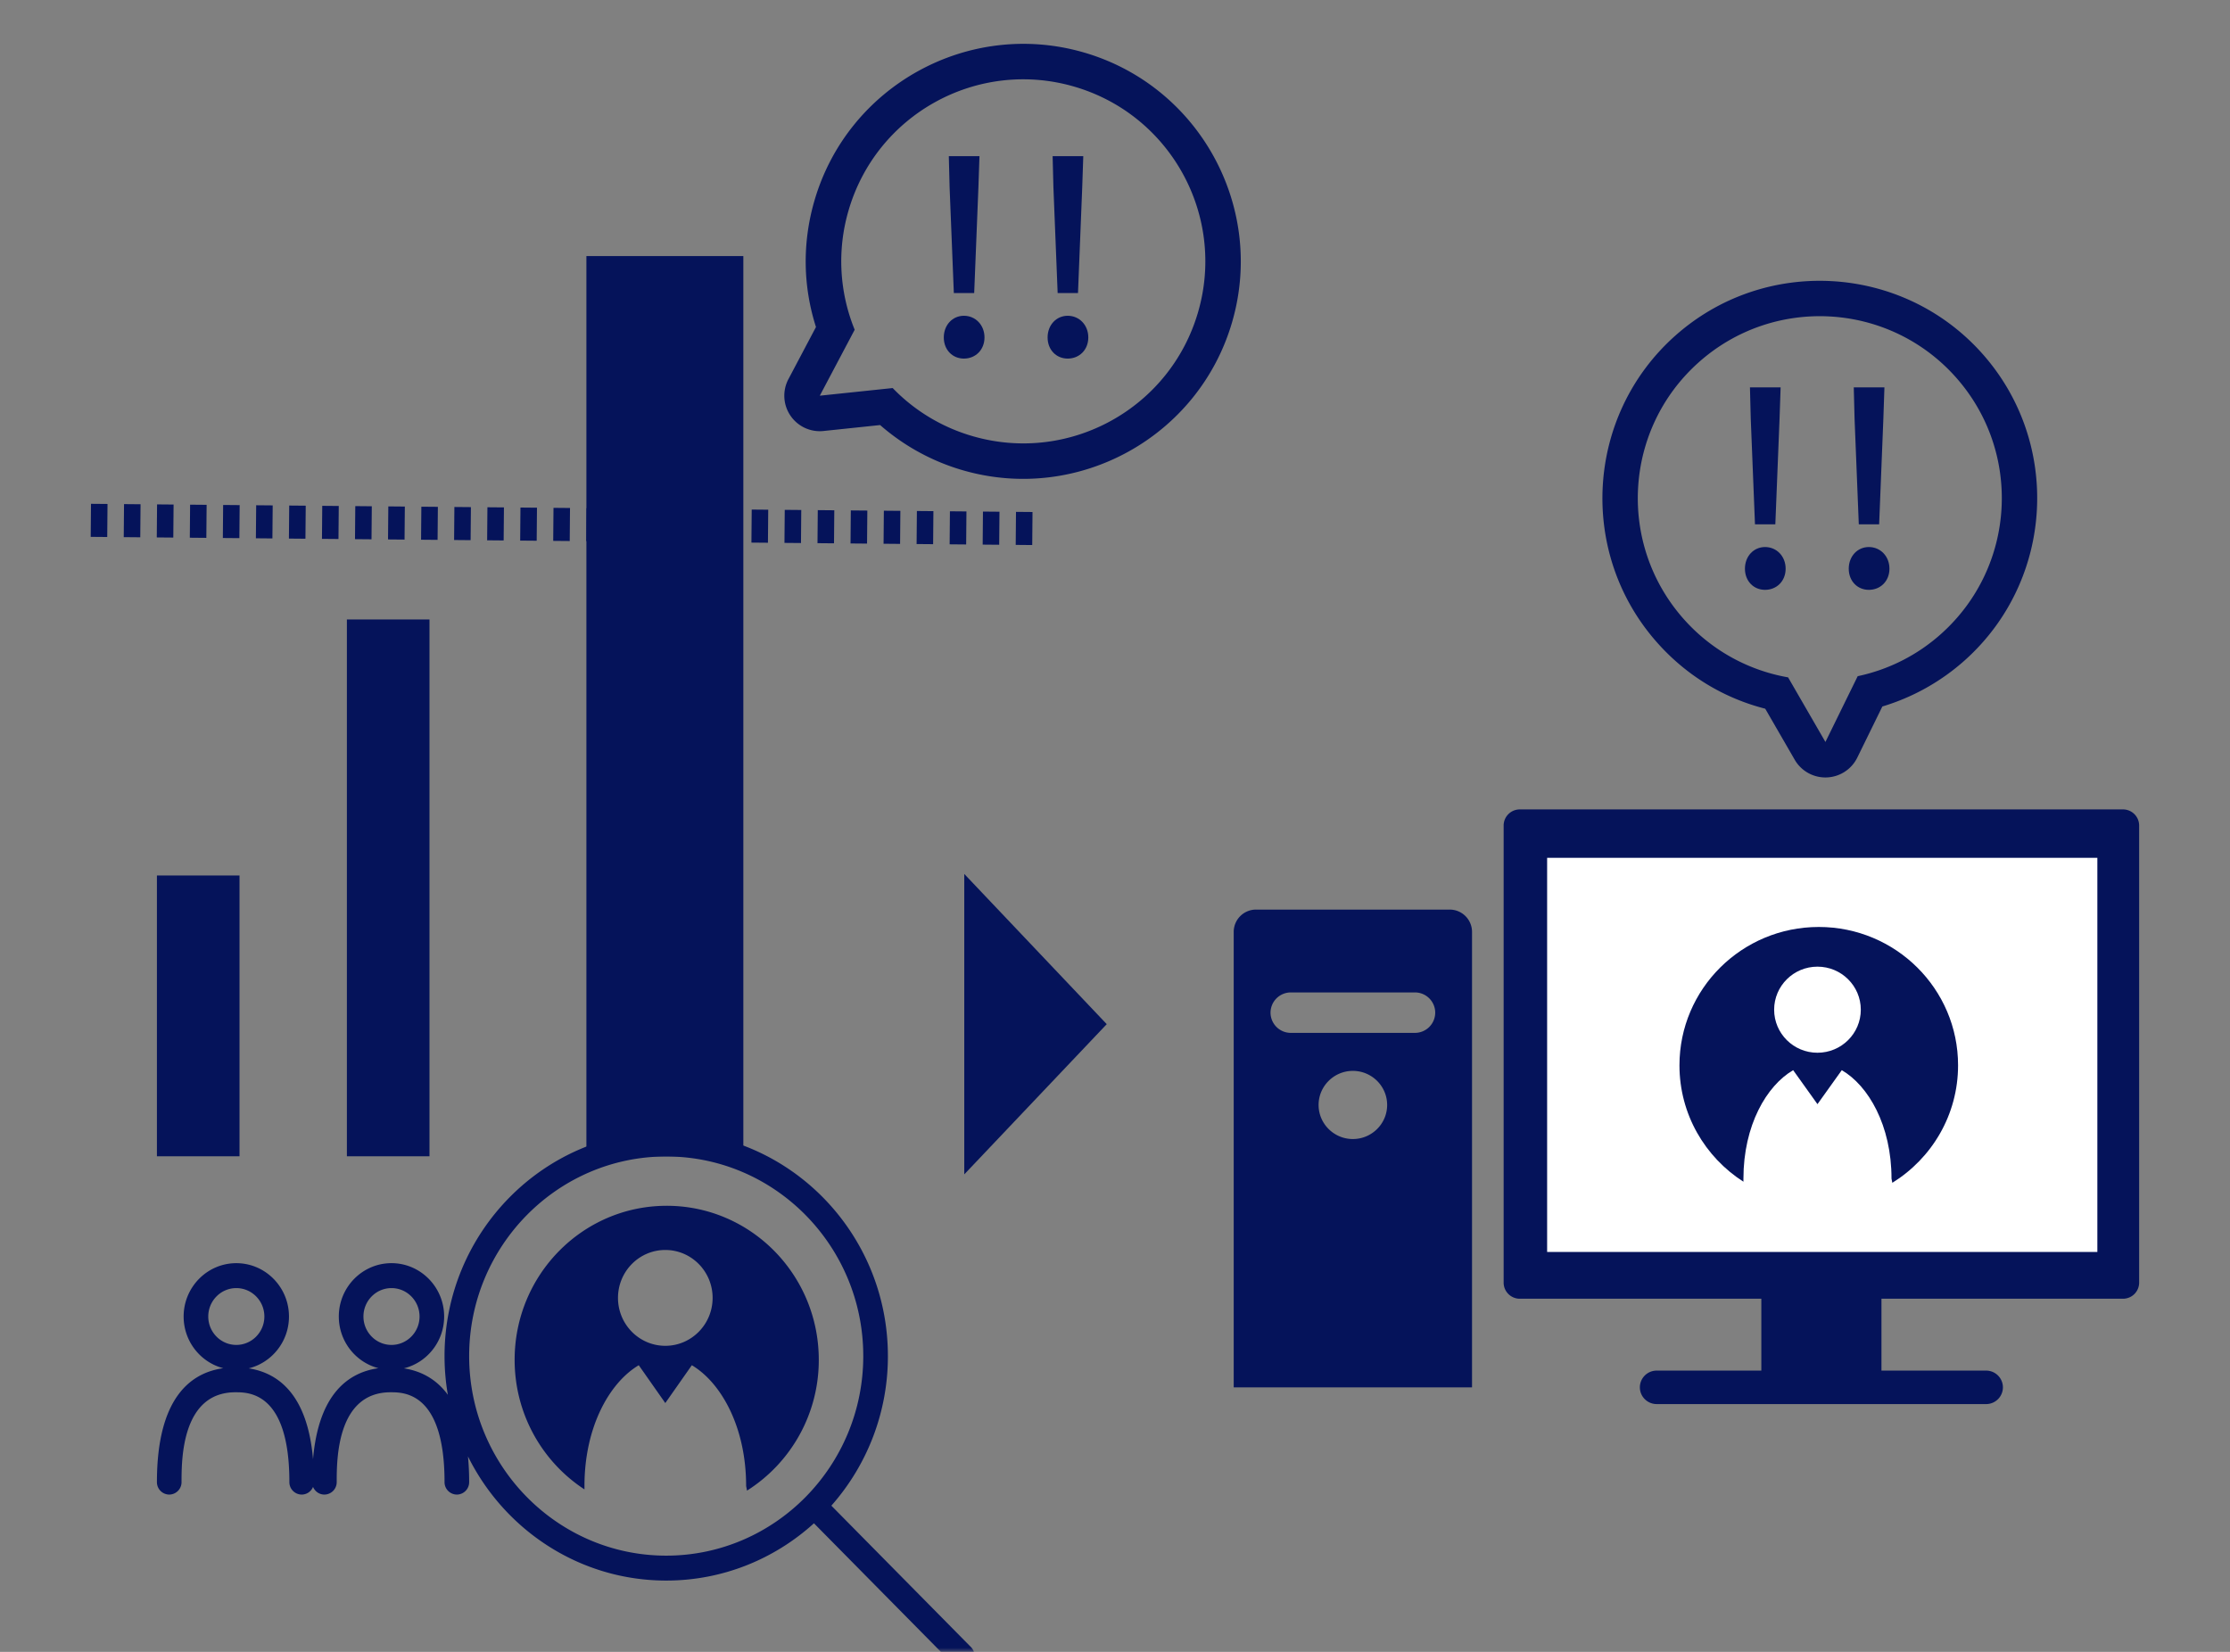
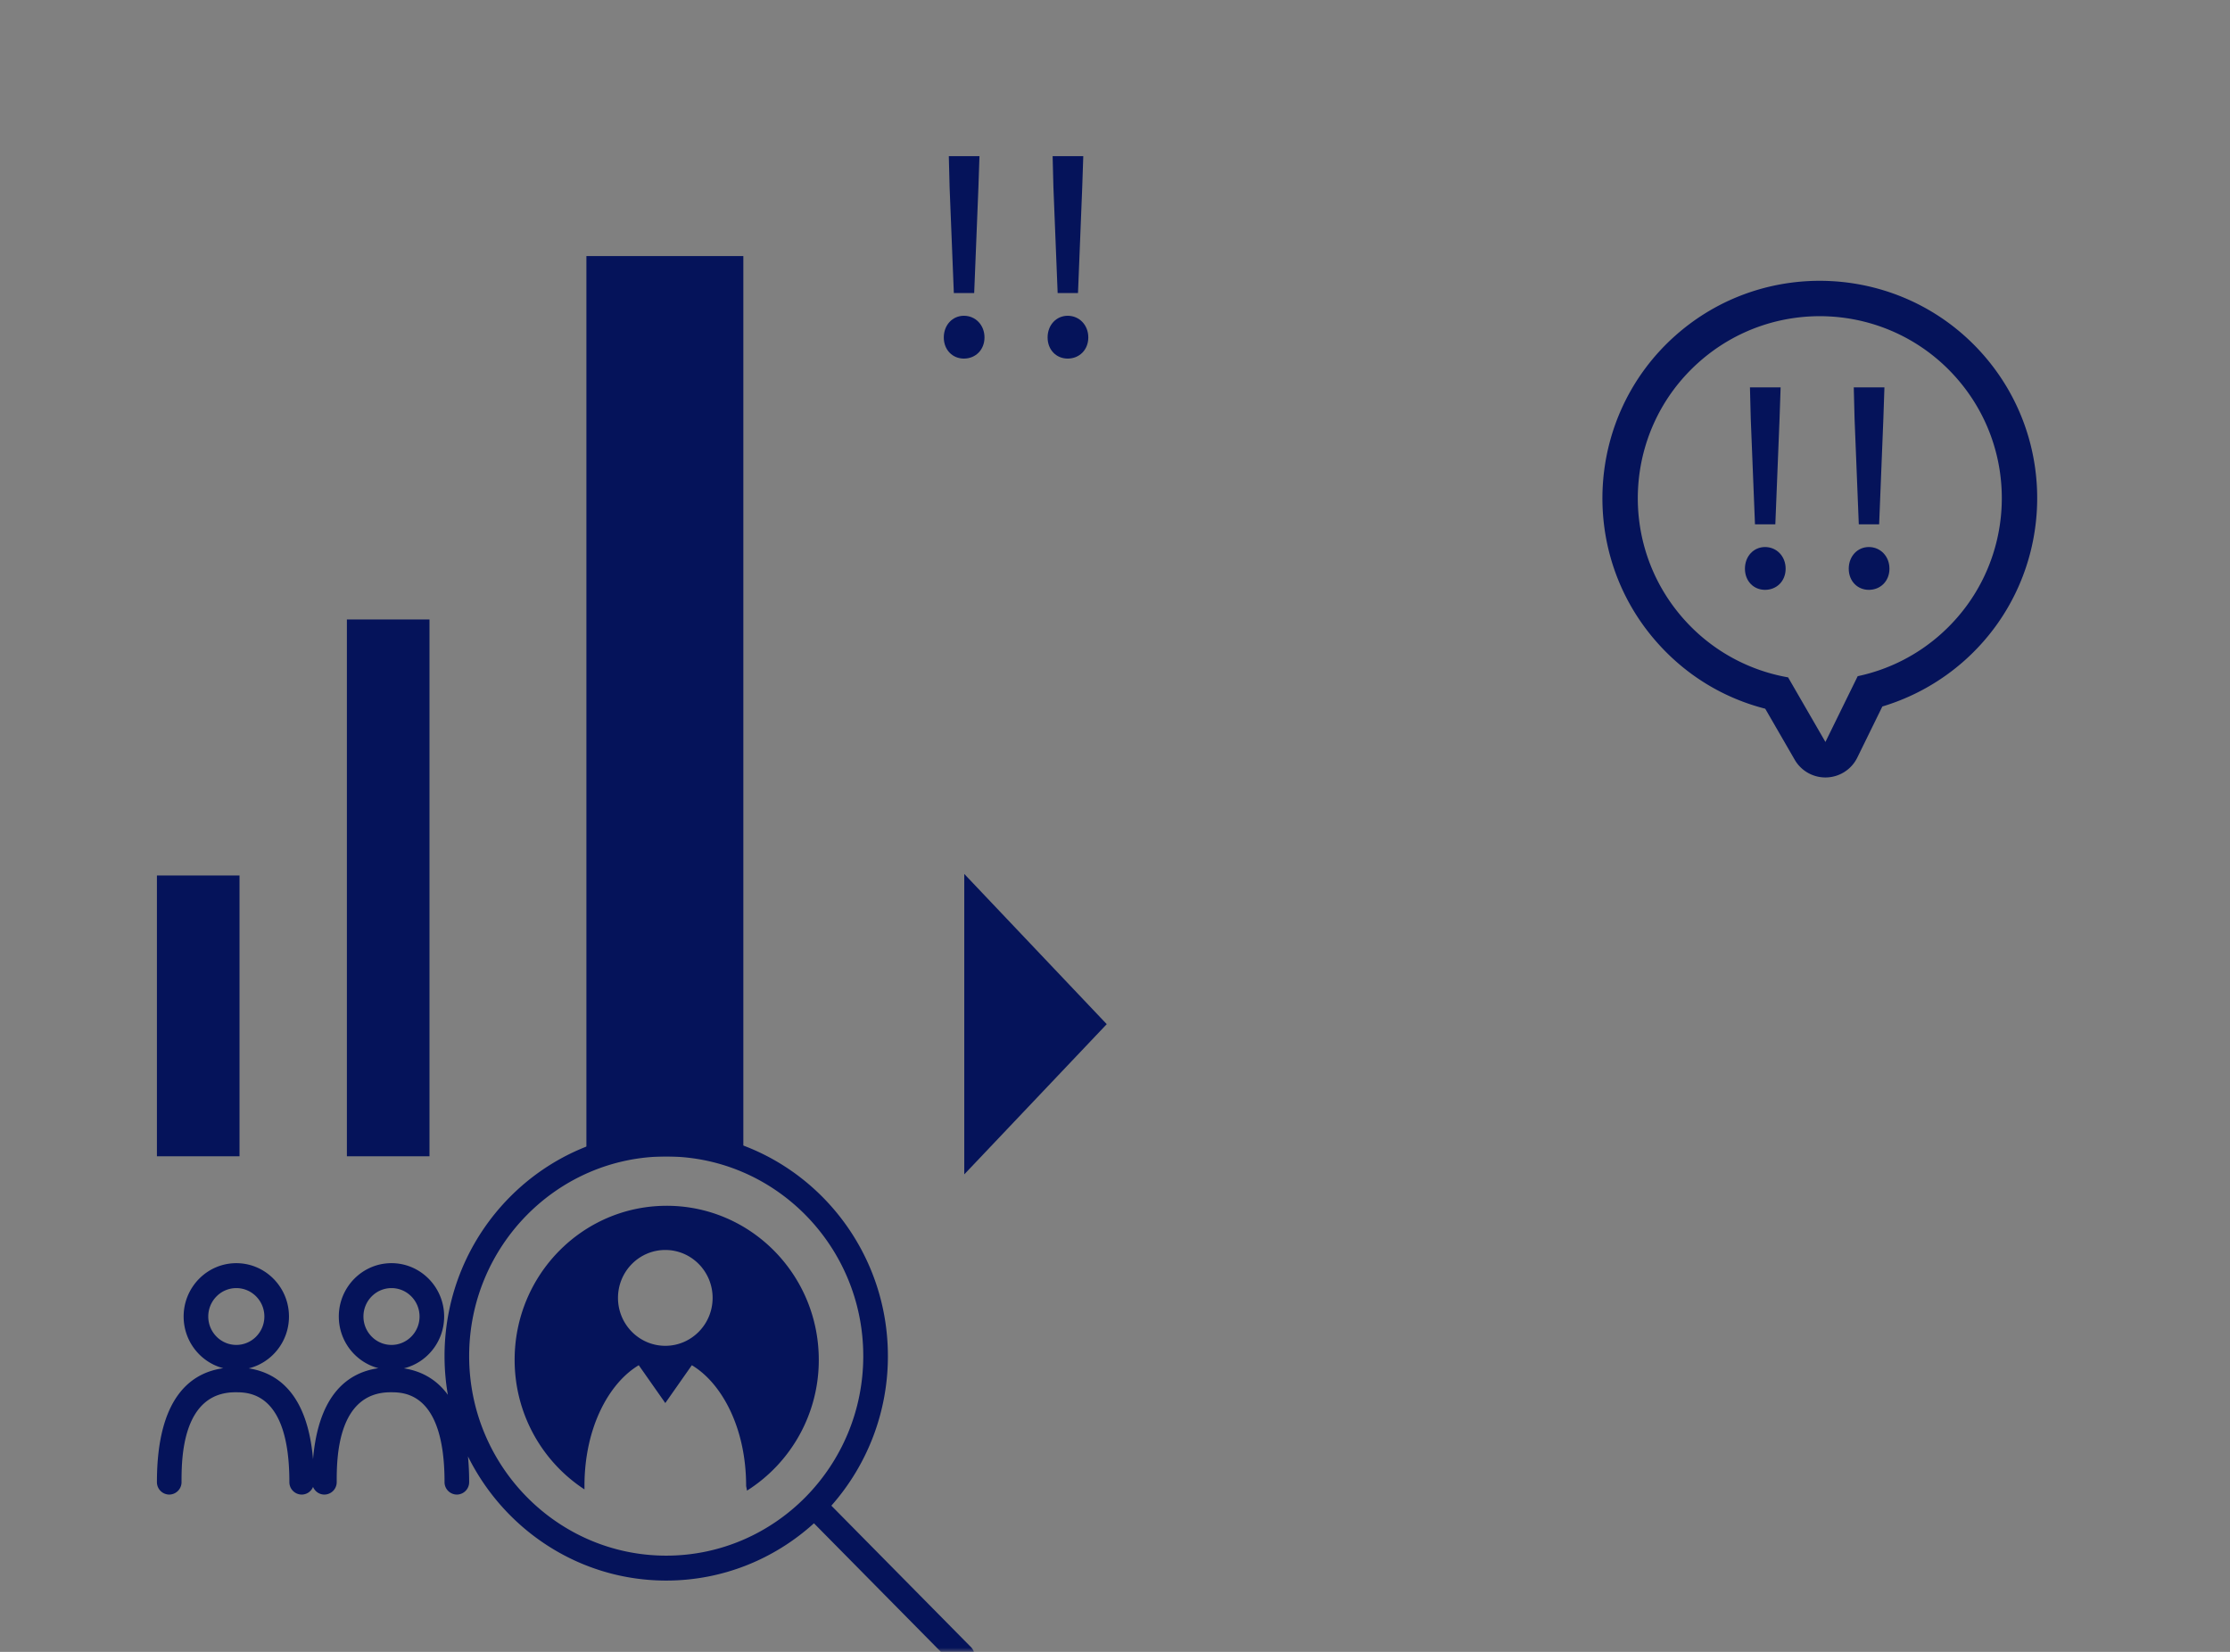
<svg xmlns="http://www.w3.org/2000/svg" width="270" height="200" fill="none">
  <rect width="100%" height="100%" fill="#808080" stroke="none" />
  <mask id="mask0_449_772" style="mask-type:alpha" maskUnits="userSpaceOnUse" x="0" y="0" width="270" height="200">
    <path fill="#D9D9D9" d="M0 0h270v200H0z" />
  </mask>
  <g mask="url(#mask0_449_772)">
    <g clip-path="url(#clip0_449_772)">
      <path d="M257.038 98h-73.021a1.955 1.955 0 00-1.962 1.95v55.343c0 1.078.877 1.951 1.962 1.951h29.238v8.702h-12.668a2.032 2.032 0 00-2.038 2.026c0 1.119.913 2.026 2.038 2.026h39.881a2.032 2.032 0 002.038-2.026 2.032 2.032 0 00-2.038-2.026H227.8v-8.702h29.238a1.955 1.955 0 001.962-1.951V99.951A1.955 1.955 0 00257.038 98zm-81.519 12.128h-23.435a2.703 2.703 0 00-2.711 2.695v55.151h28.855v-55.151a2.703 2.703 0 00-2.711-2.695h.002zM163.8 137.909c-2.287 0-4.15-1.852-4.15-4.126s1.863-4.126 4.15-4.126c2.288 0 4.15 1.852 4.15 4.126s-1.862 4.126-4.15 4.126zm7.508-12.853h-15.014a2.455 2.455 0 01-2.463-2.449 2.457 2.457 0 012.463-2.449h15.014a2.455 2.455 0 012.463 2.449 2.457 2.457 0 01-2.463 2.449z" fill="#05135A" />
-       <path fill="#fff" d="M187.321 103.86h66.619v47.721h-66.619z" />
-       <path d="M220.209 112.233c-9.315 0-16.866 7.499-16.866 16.751 0 5.914 3.087 11.111 7.745 14.092v-.373c0-6.458 2.804-11.259 6.022-13.132l2.942 4.115 2.943-4.115c3.218 1.873 6.022 6.675 6.022 13.132l.099.506c4.778-2.958 7.959-8.222 7.959-14.225 0-9.252-7.551-16.751-16.866-16.751zm-.157 15.228c-2.897 0-5.246-2.334-5.246-5.212 0-2.877 2.349-5.211 5.246-5.211 2.898 0 5.247 2.334 5.247 5.211 0 2.878-2.349 5.212-5.247 5.212z" fill="#05135A" />
    </g>
    <g clip-path="url(#clip1_449_772)" fill="#05135A">
      <path d="M117.564 199.424l-16.907-17.125a27.275 27.275 0 006.846-18.115c-.001-14.99-12.04-27.184-26.84-27.184s-26.84 12.194-26.84 27.184c0 1.6.139 3.167.402 4.691-1.476-2.017-3.408-2.909-5.324-3.203 2.794-.687 4.875-3.239 4.875-6.276 0-3.561-2.86-6.459-6.377-6.459-3.516 0-6.377 2.898-6.377 6.459 0 3.009 2.043 5.545 4.799 6.258-3.569.498-7.24 3.026-7.92 11.024-.672-7.897-4.26-10.463-7.788-11.005 2.794-.686 4.875-3.238 4.875-6.276 0-3.561-2.86-6.459-6.377-6.459-3.516 0-6.377 2.898-6.377 6.459 0 3.009 2.043 5.545 4.799 6.259-3.952.549-8.033 3.587-8.033 13.79a1.5 1.5 0 001.49 1.509 1.5 1.5 0 001.49-1.509c0-2.691 0-10.877 6.529-10.877 1.614 0 6.528 0 6.528 10.877a1.5 1.5 0 001.49 1.509c.62 0 1.152-.383 1.375-.93.225.547.756.93 1.375.93a1.5 1.5 0 001.49-1.509c0-2.691 0-10.877 6.528-10.877 1.615 0 6.528 0 6.528 10.877a1.5 1.5 0 001.49 1.509 1.5 1.5 0 001.491-1.509c0-1.123-.051-2.156-.144-3.112 4.413 8.906 13.515 15.033 24.004 15.033 6.864 0 13.134-2.625 17.886-6.934l16.908 17.124a1.473 1.473 0 002.106 0 1.52 1.52 0 000-2.133zm-92.348-40.028c0-1.898 1.525-3.44 3.397-3.44 1.871 0 3.396 1.542 3.396 3.44 0 1.897-1.525 3.44-3.396 3.44-1.872 0-3.397-1.544-3.397-3.44zm18.788 0c0-1.898 1.525-3.44 3.397-3.44 1.872 0 3.396 1.542 3.396 3.44 0 1.897-1.524 3.44-3.396 3.44-1.872 0-3.397-1.544-3.397-3.44zm12.8 4.788c0-13.325 10.703-24.165 23.859-24.165 13.155 0 23.858 10.84 23.858 24.165 0 13.324-10.703 24.166-23.858 24.166-13.156 0-23.859-10.841-23.859-24.166z" />
      <path d="M80.722 145.991c-10.169 0-18.412 8.349-18.412 18.648 0 6.585 3.37 12.37 8.455 15.689v-.415c0-7.19 3.06-12.534 6.574-14.619l3.213 4.58 3.212-4.58c3.514 2.085 6.574 7.43 6.574 14.619l.108.564a18.689 18.689 0 008.689-15.838c0-10.299-8.243-18.648-18.413-18.648zm-.17 16.953c-3.163 0-5.728-2.598-5.728-5.802 0-3.203 2.565-5.801 5.728-5.801s5.728 2.598 5.728 5.801c0 3.204-2.565 5.802-5.728 5.802z" />
    </g>
    <g clip-path="url(#clip2_449_772)">
      <path d="M131.177 6.337c-13.953-4.014-28.573 4.073-32.587 18.026-1.455 5.055-1.378 10.28.205 15.232l-3.334 6.306a4.29 4.29 0 00.238 4.414 4.293 4.293 0 004.008 1.868l6.854-.72a26.35 26.35 0 0010.055 5.486c13.954 4.015 28.572-4.07 32.586-18.025 4.014-13.953-4.071-28.572-18.025-32.587zM117.804 52.82a21.918 21.918 0 01-9.723-5.836l-8.823.925 4.224-7.985a21.92 21.92 0 01-.763-14.373c3.365-11.696 15.574-18.45 27.27-15.085 11.695 3.365 18.45 15.574 15.085 27.27-3.365 11.696-15.575 18.449-27.27 15.084z" fill="#05135A" />
    </g>
    <g clip-path="url(#clip3_449_772)">
      <path d="M202.771 40.7c-10.817 9.685-11.739 26.367-2.055 37.184 3.509 3.92 7.975 6.632 13.011 7.923l3.569 6.177a4.289 4.289 0 003.865 2.144 4.296 4.296 0 003.713-2.402l3.034-6.188a26.357 26.357 0 009.992-5.6c10.818-9.685 11.739-26.365 2.054-37.183-9.684-10.817-26.365-11.74-37.183-2.055zm32.262 36.037a21.919 21.919 0 01-10.111 5.133l-3.906 7.964-4.519-7.822a21.915 21.915 0 01-12.579-6.995c-8.118-9.067-7.348-22.997 1.719-31.115 9.067-8.118 22.999-7.35 31.117 1.718 8.117 9.067 7.347 22.999-1.721 31.117z" fill="#05135A" />
    </g>
    <path d="M29 106H19v34h10v-34zm23-31H42v65h10V75zm38-44H71v109h19V31z" fill="#05135A" />
-     <path d="M11 63l115 1" stroke="#05135A" stroke-width="4" stroke-dasharray="2 2" />
    <path d="M134 124l-17.25-18.187v36.374L134 124zm-18.513-88.52l-.512-12.8-.096-3.776h3.712l-.128 3.776-.512 12.8h-2.464zm1.216 7.936c-1.376 0-2.432-1.056-2.432-2.56s1.056-2.624 2.432-2.624c1.408 0 2.496 1.12 2.496 2.624s-1.088 2.56-2.496 2.56zm11.353-7.936l-.512-12.8-.096-3.776h3.712l-.128 3.776-.512 12.8h-2.464zm1.216 7.936c-1.376 0-2.432-1.056-2.432-2.56s1.056-2.624 2.432-2.624c1.408 0 2.496 1.12 2.496 2.624s-1.088 2.56-2.496 2.56zm83.215 20.064l-.512-12.8-.096-3.776h3.712l-.128 3.776-.512 12.8h-2.464zm1.216 7.936c-1.376 0-2.432-1.056-2.432-2.56s1.056-2.624 2.432-2.624c1.408 0 2.496 1.12 2.496 2.624s-1.088 2.56-2.496 2.56zm11.353-7.936l-.512-12.8-.096-3.776h3.712l-.128 3.776-.512 12.8h-2.464zm1.216 7.936c-1.376 0-2.432-1.056-2.432-2.56s1.056-2.624 2.432-2.624c1.408 0 2.496 1.12 2.496 2.624s-1.088 2.56-2.496 2.56z" fill="#05135A" />
  </g>
  <defs>
    <clipPath id="clip0_449_772">
-       <path fill="#fff" transform="translate(146 98)" d="M0 0h113v72H0z" />
-     </clipPath>
+       </clipPath>
    <clipPath id="clip1_449_772">
      <path fill="#fff" transform="translate(19 137)" d="M0 0h99v65H0z" />
    </clipPath>
    <clipPath id="clip2_449_772">
-       <path fill="#fff" transform="rotate(16.051 56.383 374.252)" d="M0 0h53.073v53.073H0z" />
-     </clipPath>
+       </clipPath>
    <clipPath id="clip3_449_772">
      <path fill="#fff" transform="rotate(-41.837 167.894 -210.18)" d="M0 0h53.073v53.073H0z" />
    </clipPath>
  </defs>
</svg>